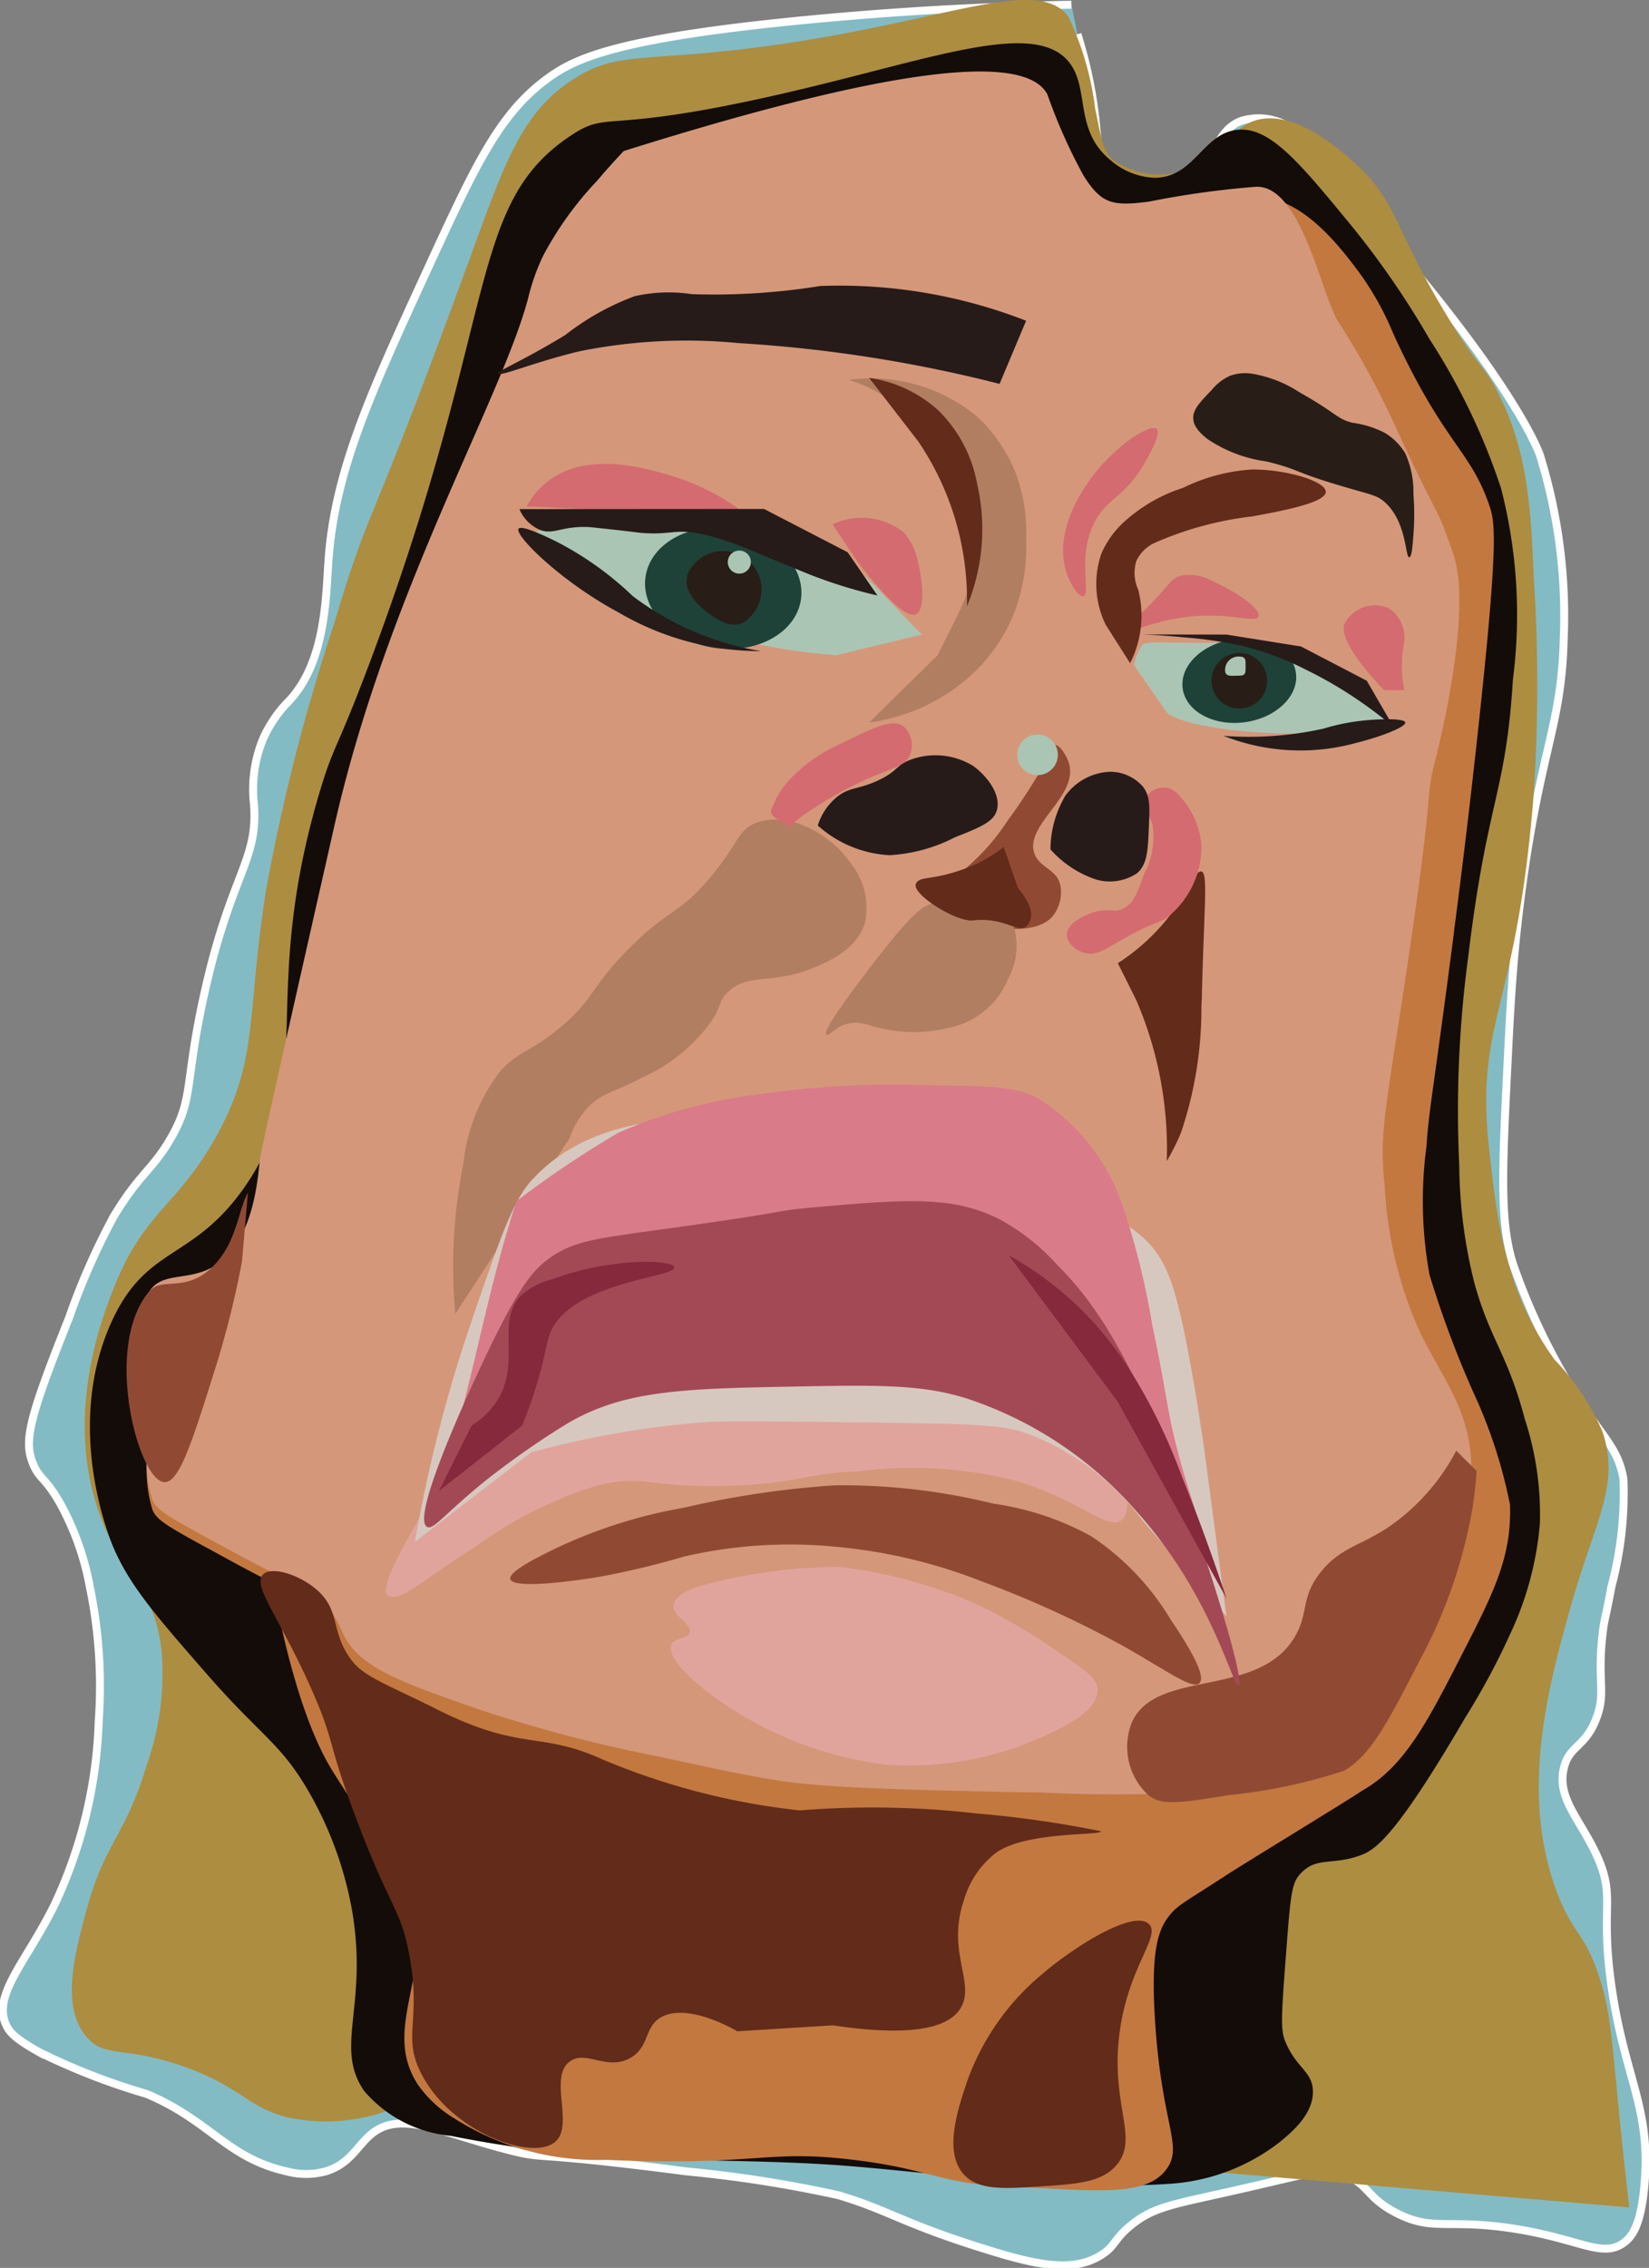
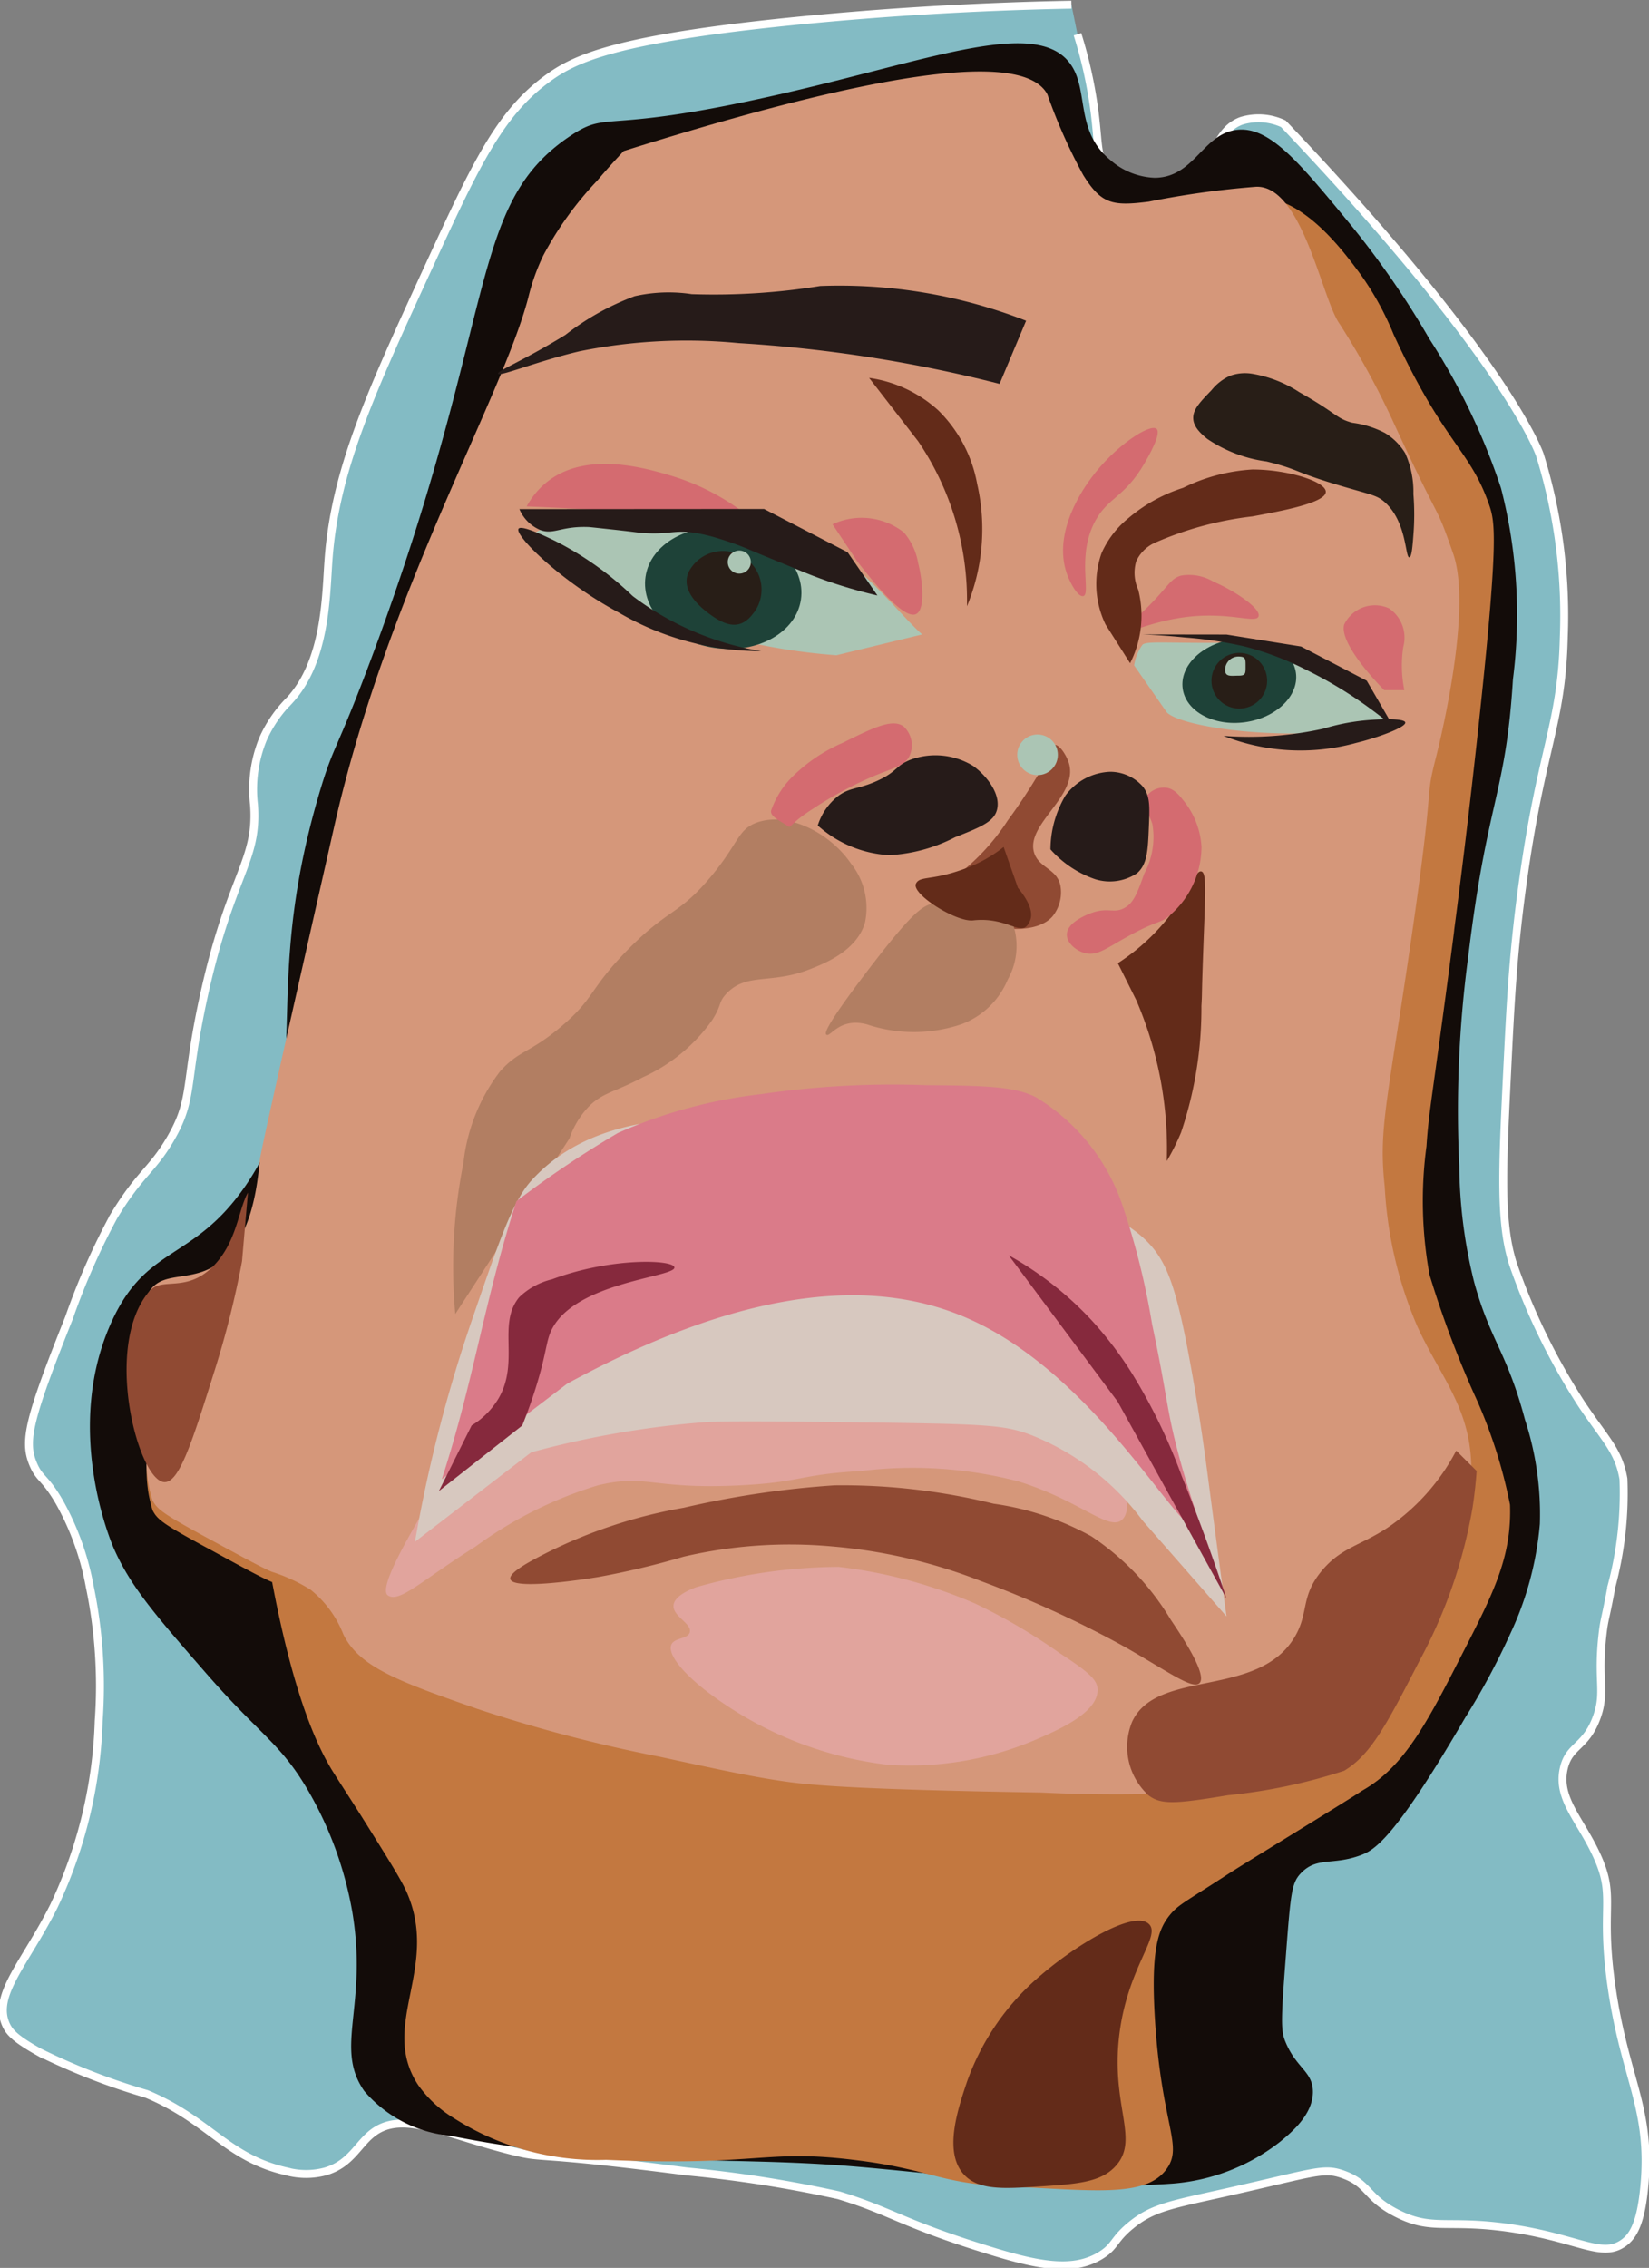
<svg xmlns="http://www.w3.org/2000/svg" width="61.73" height="84.863" viewBox="0 0 61.73 84.863">
  <rect x="0" y="0" width="61.73" height="84.863" fill="#808080" stroke="none" />
  <g id="maface" transform="translate(30.852 42.386)">
    <g id="Gruppe_8" data-name="Gruppe 8" transform="translate(-30.744 -42.386)">
      <path id="Pfad_1" data-name="Pfad 1" d="M40.5.593c-3.942.075-7.28.316-9.828.559-7.315.7-8.8,1.471-9.828,2.234-1.788,1.326-2.681,3.267-4.468,7.148-2.1,4.568-3.444,7.483-3.686,10.833-.1,1.34-.091,3.77-1.452,5.249a4.807,4.807,0,0,0-1,1.452A4.967,4.967,0,0,0,9.9,30.525c.157,2.143-.891,2.6-1.9,7.259-.7,3.234-.352,3.747-1.228,5.249-.687,1.177-1.149,1.289-2.122,2.9a26.2,26.2,0,0,0-1.675,3.8c-1.519,3.806-1.7,4.619-1.34,5.473.242.577.434.466,1,1.452a10.255,10.255,0,0,1,1.117,3.127,18.266,18.266,0,0,1,.335,5.026,17.389,17.389,0,0,1-1.675,6.924C1.351,73.86.094,75.073.626,76.2c.125.264.338.506,1.229,1.005a24.622,24.622,0,0,0,4.021,1.564c2.374.992,3,2.393,5.249,2.9a2.788,2.788,0,0,0,1.452,0c.956-.283,1.207-1.019,1.787-1.452,1.1-.821,2.615.031,5.138.67,1.382.35.572,0,6.589.782a46.934,46.934,0,0,1,5.7.894c1.921.581,2.376,1.047,5.473,2.01,1.919.6,3.286.9,4.356.223.535-.337.452-.576,1.117-1.117.81-.659,1.5-.764,3.574-1.229,3.3-.739,3.616-.934,4.356-.67.993.354.836.852,2.01,1.452,1.335.682,1.879.214,4.244.558,2.563.374,3.421,1.142,4.244.559.351-.249.651-.712.782-2.122.273-2.931-.733-4.018-1.229-7.483-.435-3.04.181-3.309-.558-4.914-.616-1.337-1.487-2.114-1.229-3.239.2-.876.816-.78,1.229-1.9.354-.961.02-1.356.223-3.127.069-.6.1-.509.335-1.787a13.5,13.5,0,0,0,.447-4.021c-.184-1.059-.669-1.458-1.564-2.792a24.1,24.1,0,0,1-2.569-5.249c-.488-1.528-.407-3.422-.223-7.148.129-2.628.217-4.4.559-6.924.714-5.273,1.487-6.068,1.564-9.381a20.267,20.267,0,0,0-.893-6.813s-1.139-3.5-9.605-12.4h0a2.193,2.193,0,0,0-1.564-.112c-.922.338-.872,1.287-1.787,1.9a2.8,2.8,0,0,1-3.239-.112c-.462-.478-.284-1-.559-2.681a16.748,16.748,0,0,0-.558-2.345" transform="translate(-0.5 -0.417)" fill="#83bbc4" stroke="#fff" stroke-width="0.296" />
-       <path id="Pfad_2" data-name="Pfad 2" d="M21.742,78.69a6.861,6.861,0,0,1-4.356.558c-1.558-.361-1.757-1.124-3.909-1.9-2.255-.811-2.982-.313-3.686-1.117-1-1.137-.444-3.167,0-4.8.679-2.5,1.445-2.732,2.234-5.361a10.233,10.233,0,0,0,.559-4.356c-.3-2.428-1.526-2.8-2.345-5.138-1.29-3.68.147-7.331.559-8.376,1.146-2.91,2.418-3.055,3.909-5.807,1.522-2.809,1.061-4.451,1.787-9.047a73.082,73.082,0,0,1,2.569-10.052C20.432,18.7,20.213,20.4,24.087,9.78,25.455,6.031,26.066,4.218,28,2.967c1.546-1,2.443-.675,6.254-1.117C41.563,1,45.317-1.016,46.536.622a11.258,11.258,0,0,1,1.005,3.462c.234,1.081.256,1.511.67,1.9a3.084,3.084,0,0,0,3.127.223c1.215-.522,1.24-1.363,2.122-1.675,1.557-.551,3.473,1.267,3.909,1.675,1.533,1.437,1.358,2.4,3.462,5.808,1.194,1.93,1.243,1.608,1.787,2.68,1.018,2.007,1.224,3.88,1.34,6.925a62.578,62.578,0,0,1,0,8.042c-.63,8.174-2.2,8.5-1.675,13.29.281,2.59.58,5.341,2.457,7.93a9.158,9.158,0,0,1,1.787,2.68c.687,2.065-.309,3.376-1.229,6.7-.782,2.828-1.9,6.864-.447,10.61.6,1.558,1.011,1.413,1.564,3.127.477,1.481.456,2.465.893,6.589.093.872.173,1.579.223,2.011" transform="translate(-6.649 0)" fill="#ad8d40" />
      <path id="Pfad_3" data-name="Pfad 3" d="M21.792,82.1c-1.137-1.628.145-3.159-.447-6.7a13.763,13.763,0,0,0-1.675-4.579c-1.037-1.762-1.753-2.011-3.8-4.356-1.891-2.169-2.837-3.254-3.462-4.691-.121-.277-1.857-4.431-.112-8.376,1.318-2.98,3.061-2.312,5.026-5.138,2.758-3.966.479-6.943,2.792-14.742.539-1.816.61-1.477,1.9-4.914C26.867,15.667,25.6,11.557,29.5,8.945c1.59-1.066,1.065.112,9.27-1.9,4.777-1.17,8.157-2.354,9.381-.893.819.976.188,2.552,1.564,3.686a2.662,2.662,0,0,0,1.675.67c1.464-.017,1.774-1.6,3.016-1.787s2.369,1.188,4.244,3.462a32.33,32.33,0,0,1,3.016,4.356,24.258,24.258,0,0,1,2.68,5.584,18.95,18.95,0,0,1,.447,7.148c-.273,4.371-.958,4.444-1.675,10.387a43.4,43.4,0,0,0-.335,7.818,18.6,18.6,0,0,0,.558,4.356c.594,2.17,1.234,2.63,1.9,5.138a11.389,11.389,0,0,1,.559,3.909,12.039,12.039,0,0,1-1.117,4.132A26.467,26.467,0,0,1,63,68.138c-2.645,4.532-3.389,4.945-3.909,5.138-1.05.389-1.635.046-2.234.67-.342.356-.384.712-.558,3.016-.2,2.6-.2,2.892,0,3.35.405.935.988,1.063,1.005,1.787.021.857-.774,1.526-1.229,1.9a7.468,7.468,0,0,1-4.021,1.564c-4.079.3-9.033-.422-12.285-.67-4.776-.364-8.819.072-14.742-1.117A4.856,4.856,0,0,1,21.792,82.1Z" transform="translate(-8.264 -3.855)" fill="#130c09" />
      <g id="Gruppe_6" data-name="Gruppe 6" transform="translate(5.359 3.07)">
        <g id="Gruppe_5" data-name="Gruppe 5">
          <g id="Gruppe_4" data-name="Gruppe 4" transform="translate(45.029 63.953)">
            <path id="Pfad_4" data-name="Pfad 4" d="M171.284,226.547a5.026,5.026,0,0,1-.466.226" transform="translate(-170.818 -226.547)" fill="#c37840" />
          </g>
          <path id="Pfad_5" data-name="Pfad 5" d="M69.673,63.611c.067,1.964-.626,3.315-1.79,5.585-1.3,2.543-2.157,4.207-3.721,5.1-.013.007-.033.02-.053.033-.606.406-4.087,2.523-4.939,3.068-1.644,1.072-1.91,1.172-2.23,1.564-.433.533-.719,1.291-.559,3.907.246,3.967,1.065,4.713.446,5.585-.779,1.111-2.8.8-5.917.672-2.623-.106-2.936-.659-5.811-1-3.315-.406-3.594.246-9.266,0a10,10,0,0,1-5.7-1.564A4.477,4.477,0,0,1,28.8,85.325c-1.484-2.25.839-4.4-.446-7.256-.22-.479-.706-1.251-1.677-2.8-.533-.839-.912-1.418-1-1.564-.679-1.045-1.558-3.035-2.343-7.2-.413-.173-1.059-.526-2.35-1.232-1.724-.932-1.944-1.1-2.124-1.451a4.91,4.91,0,0,1-.22-1.671c-.033-.586-.007-.819,0-2.01.007-.633,0-1.125,0-1.564-.013-2.143-.067-2.3.113-2.569.479-.732,1.4-.379,2.343-.9,1.5-.825,1.7-3.142,1.784-4.021.04-.326.959-4.387,2.8-12.508,1.984-8.766,6.284-16.009,7.262-19.77a7.989,7.989,0,0,1,.553-1.558,12.85,12.85,0,0,1,2.01-2.8c.413-.479.766-.859,1.005-1.118C47.853,9.787,51.654,9.9,52.359,11.231A20.564,20.564,0,0,0,53.7,14.247c.686,1.1,1.1,1.172,2.456,1a32.253,32.253,0,0,1,4.027-.559c1.737-.053,3.242,2,3.907,2.9a11.1,11.1,0,0,1,1.225,2.23c1.884,4.094,2.855,4.3,3.574,6.37.22.633.353,1.251-.333,7.708-.406,3.834-.819,7.043-.972,8.2,0,.033-.02.18-.033.286-.792,6.077-.912,6.423-1.005,7.815a15.376,15.376,0,0,0,.113,4.806,37.768,37.768,0,0,0,1.671,4.466A18.473,18.473,0,0,1,69.673,63.611Z" transform="translate(-18.613 -10.375)" fill="#c37840" />
        </g>
      </g>
      <path id="Pfad_6" data-name="Pfad 6" d="M65.762,42.944c1.188-7.877.682-6.42,1.117-8.153,0,0,1.443-5.485.67-7.706-.721-2.07-.351-.822-2.234-4.914A30.184,30.184,0,0,0,63.3,18.485c-.662-.9-1.39-5.189-3.127-5.138a33.583,33.583,0,0,0-4.021.558c-1.356.171-1.773.1-2.457-1a20.331,20.331,0,0,1-1.34-3.016c-.709-1.329-4.508-1.443-15.86,2.122-.241.256-.595.638-1,1.117a12.725,12.725,0,0,0-2.011,2.792,7.934,7.934,0,0,0-.558,1.564c-.975,3.758-5.274,11-7.26,19.768-1.839,8.121-2.758,12.182-2.792,12.509-.091.879-.288,3.194-1.787,4.021-.938.517-1.864.165-2.345.893-.179.271-.122.428-.112,2.569,0,.445,0,.932,0,1.564-.008,1.194-.031,1.428,0,2.01a4.873,4.873,0,0,0,.224,1.675c.177.348.4.515,2.122,1.452,1.292.7,1.938,1.054,2.345,1.229a6.315,6.315,0,0,1,1.452.67A4.027,4.027,0,0,1,26,67.515c.6,1.23,2.084,1.767,5.026,2.792a55.444,55.444,0,0,0,6.813,1.787c2.218.48,3.327.72,4.468.893.97.148,2.374.327,9.828.447a57.472,57.472,0,0,0,5.919-.018,11.1,11.1,0,0,1,1.34.018,7.682,7.682,0,0,0,4.021-1.34c1.164-.809,1.706-1.843,2.792-3.909A17.577,17.577,0,0,0,68,63.159a8.7,8.7,0,0,0,.223-2.01c-.07-2.146-1.144-3.261-2.01-5.138a15.249,15.249,0,0,1-1.229-5.249C64.769,48.779,65.017,47.88,65.762,42.944Z" transform="translate(-13.255 -6.359)" fill="#d5977a" />
      <path id="Pfad_7" data-name="Pfad 7" d="M91.909,92.707" transform="translate(-64.866 -65.28)" fill="none" />
-       <path id="Pfad_8" data-name="Pfad 8" d="M33.187,198.851c-.411.432.7,1.7,1.9,4.468.808,1.867.508,1.767,1.564,4.579,1.3,3.467,1.686,3.428,2.01,5.138.477,2.515-.268,3.053.447,4.467,1.121,2.219,4.173,3.31,5.026,2.569.721-.626-.275-2.439.559-3.016.6-.417,1.367.361,2.234-.112.768-.419.509-1.216,1.229-1.564,1.035-.5,2.792.558,2.792.558l3.574-.223c3.28.491,4.427-.017,4.8-.67.537-.934-.553-2.084.112-4.021a3.415,3.415,0,0,1,1.229-1.787c1.143-.781,3.886-.618,3.909-.782a40.237,40.237,0,0,0-4.691-.67,34.1,34.1,0,0,0-6.589-.112,26.211,26.211,0,0,1-7.371-1.9c-2.392-1.091-3.05-.281-6.254-1.9C37.93,203,37,202.686,36.537,202.09c-.845-1.079-.407-1.873-1.34-2.68C34.54,198.842,33.5,198.522,33.187,198.851Z" transform="translate(-23.455 -139.929)" fill="#632b19" />
      <path id="Pfad_9" data-name="Pfad 9" d="M121.171,252.428c.547.593,1.5.53,2.792.447,1.433-.093,2.345-.152,2.9-.782.879-.99-.177-2.2.112-4.8s1.6-3.79,1.117-4.244c-.574-.538-2.76.817-4.021,1.9a9.258,9.258,0,0,0-2.792,4.021C120.937,249.992,120.4,251.592,121.171,252.428Z" transform="translate(-85.193 -171.057)" fill="#632b19" />
      <path id="Pfad_10" data-name="Pfad 10" d="M20.692,150.845c-.366.641-.408,1.886-1.34,2.792-.992.964-1.878.351-2.345.893-1.762,2.045-.417,7.117.559,7.148.561.018,1.042-1.516,1.9-4.244a34.888,34.888,0,0,0,1.005-4.021" transform="translate(-11.519 -106.218)" fill="#904a33" />
      <path id="Pfad_11" data-name="Pfad 11" d="M122.321,94.223c-.094.019-.121.168-.212.4a8.721,8.721,0,0,1-.486.845c-.544.9-1.058,1.58-1.058,1.58a8.18,8.18,0,0,1-1.908,2.061c-.725.5-1.059.476-1.068.687-.033.7,3.629,2.017,4.655.839a1.435,1.435,0,0,0,.305-1.068c-.081-.71-.8-.715-.992-1.3-.347-1.075,1.663-2.123,1.3-3.358C122.761,94.592,122.488,94.19,122.321,94.223Z" transform="translate(-82.949 -66.347)" fill="#904a33" />
      <path id="Pfad_12" data-name="Pfad 12" d="M75.09,60.645a8.619,8.619,0,0,0-2.9-1.526c-.948-.283-3.175-.948-4.655.229a3.036,3.036,0,0,0-.763.916" transform="translate(-47.165 -41.315)" fill="#d46b70" />
      <path id="Pfad_13" data-name="Pfad 13" d="M105.481,65.786a2.558,2.558,0,0,1,2.671.305,2.37,2.37,0,0,1,.534,1.145c.157.614.283,1.733-.076,1.908-.219.107-.746-.076-2.213-1.984" transform="translate(-74.423 -46.167)" fill="#d46b70" />
      <path id="Pfad_14" data-name="Pfad 14" d="M147.378,74.246c.114-.287-.887-.961-1.679-1.3a1.782,1.782,0,0,0-1.221-.229c-.373.108-.452.349-1.068.992-.723.754-1.126.956-1.069,1.069.09.176,1.04-.389,2.519-.534C146.38,74.1,147.274,74.507,147.378,74.246Z" transform="translate(-100.375 -51.177)" fill="#d46b70" />
      <path id="Pfad_15" data-name="Pfad 15" d="M138.15,54.164c-.244-.216-1.572.648-2.442,1.832-.242.328-1.472,2-.916,3.587.145.412.431.878.611.839.31-.067-.261-1.514.458-2.824.483-.88,1.095-.872,1.832-2.137C137.838,55.21,138.346,54.338,138.15,54.164Z" transform="translate(-94.962 -38.116)" fill="#d46b70" />
      <path id="Pfad_16" data-name="Pfad 16" d="M171.855,76.659a1.279,1.279,0,0,0-1.679.611c-.2.766,1.5,2.45,1.5,2.45h.754a4.687,4.687,0,0,1-.041-1.611A1.325,1.325,0,0,0,171.855,76.659Z" transform="translate(-119.967 -53.896)" fill="#d46b70" />
      <path id="Pfad_17" data-name="Pfad 17" d="M64.7,191.368c-.072-.253.818-.71,1.374-.992a18.593,18.593,0,0,1,5.113-1.679,35.168,35.168,0,0,1,5.648-.839,23.641,23.641,0,0,1,5.953.687,10.622,10.622,0,0,1,3.663,1.221,9.776,9.776,0,0,1,2.976,3.129c.38.565,1.384,2.055,1.069,2.366-.258.254-1.215-.463-2.824-1.374a39.5,39.5,0,0,0-5.342-2.442,19.857,19.857,0,0,0-5.571-1.3,17.5,17.5,0,0,0-5.571.382,30.726,30.726,0,0,1-3.205.763C67.47,191.374,64.816,191.785,64.7,191.368Z" transform="translate(-45.703 -132.278)" fill="#904a33" />
      <path id="Pfad_18" data-name="Pfad 18" d="M85.1,199.636c-.024.4.69.672.61.992-.064.259-.562.2-.687.458-.14.285.23.887,1.221,1.679a13.837,13.837,0,0,0,6.869,2.824,12.018,12.018,0,0,0,5.495-.916c.881-.378,2.4-1.03,2.366-1.908-.015-.355-.309-.632-1.45-1.374a21.2,21.2,0,0,0-3.129-1.832,18.163,18.163,0,0,0-5.113-1.374,19.889,19.889,0,0,0-5.342.763C85.613,199.074,85.115,199.307,85.1,199.636Z" transform="translate(-59.995 -139.554)" fill="#e1a49d" />
      <path id="Pfad_19" data-name="Pfad 19" d="M49.05,182.868c.433.29,1.271-.569,3.281-1.832a15.31,15.31,0,0,1,4.579-2.289c1.832-.442,2.019.169,5.342,0,2.291-.117,2.178-.406,4.5-.534a15.724,15.724,0,0,1,5.876.382c2.291.7,3.393,1.871,3.892,1.45.466-.393.086-1.872-.534-2.824-2.248-3.449-9.216-2.368-18.087-.992-4.448.69-5.64.038-6.836,2.287C50.515,179.553,48.571,182.546,49.05,182.868Z" transform="translate(-34.634 -123.168)" fill="#e1a49d" />
      <path id="Pfad_20" data-name="Pfad 20" d="M155.074,183.482a7.894,7.894,0,0,1-2.595,2.9c-1.017.662-1.724.735-2.442,1.6-.8.968-.472,1.541-.992,2.442-1.357,2.35-5.183,1.2-6.105,3.205a2.461,2.461,0,0,0,.611,2.747c.465.361,1.01.327,2.976,0a20.5,20.5,0,0,0,4.35-.916c1.01-.6,1.614-1.773,2.824-4.121a18.611,18.611,0,0,0,1.984-5.724c.086-.56.129-1.034.153-1.374" transform="translate(-100.668 -129.2)" fill="#904a33" />
-       <path id="Pfad_21" data-name="Pfad 21" d="M108.292,60.756a7.1,7.1,0,0,0,4.045-1.984,6.543,6.543,0,0,0,1.3-1.908,6.9,6.9,0,0,0,.534-2.976,6.329,6.329,0,0,0-.382-2.442,5.833,5.833,0,0,0-1.45-2.137,6.218,6.218,0,0,0-4.808-1.374,5.513,5.513,0,0,1,2.748,1.908,8.191,8.191,0,0,1,1.374,3.095c.687,2.65.687,2.324-.8,5.3" transform="translate(-75.865 -33.719)" fill="#b27e62" />
      <path id="Pfad_22" data-name="Pfad 22" d="M57.56,122.158a19.8,19.8,0,0,1,.305-5.647,6.845,6.845,0,0,1,1.374-3.434c.719-.8,1.1-.671,2.29-1.679,1.25-1.059,1.045-1.388,2.442-2.824,1.546-1.588,1.927-1.319,3.129-2.747,1.078-1.282,1.024-1.8,1.755-2.061,1.17-.418,2.74.4,3.51,1.526A2.667,2.667,0,0,1,72.9,107.5c-.3,1.075-1.54,1.55-2.061,1.755-1.467.579-2.369.114-3.129.916-.308.325-.157.4-.534.992a6.4,6.4,0,0,1-2.595,2.137c-1.113.593-1.574.57-2.137,1.221a3.275,3.275,0,0,0-.61,1.068" transform="translate(-40.625 -72.989)" fill="#b27e62" />
      <path id="Pfad_23" data-name="Pfad 23" d="M104.652,118.665c-.055-.055-.069-.272,1.526-2.366,1.636-2.146,2-2.374,2.366-2.518.916-.359,2.364-.391,2.976.458a2.556,2.556,0,0,1-.076,2.366,3.011,3.011,0,0,1-1.755,1.679,5.545,5.545,0,0,1-3.511,0C105.131,118,104.792,118.8,104.652,118.665Z" transform="translate(-73.827 -79.951)" fill="#b27e62" />
      <path id="Pfad_24" data-name="Pfad 24" d="M139.175,65.2a3.474,3.474,0,0,1-.152-2.671,3.513,3.513,0,0,1,.992-1.3,5.962,5.962,0,0,1,2.061-1.145,6.762,6.762,0,0,1,2.595-.687c1.324,0,2.758.454,2.747.839-.012.411-1.67.717-2.747.916a12.712,12.712,0,0,0-3.663.992,1.4,1.4,0,0,0-.687.687,1.534,1.534,0,0,0,.076,1.068,3.92,3.92,0,0,1-.305,2.747" transform="translate(-97.895 -41.829)" fill="#632b19" />
      <path id="Pfad_25" data-name="Pfad 25" d="M110.109,47.794a4.85,4.85,0,0,1,2.595,1.221,5.152,5.152,0,0,1,1.45,2.747,7.561,7.561,0,0,1-.382,4.579,10.583,10.583,0,0,0-1.832-6.182" transform="translate(-77.682 -33.654)" fill="#632b19" />
      <path id="Pfad_26" data-name="Pfad 26" d="M141.58,113.648a7.838,7.838,0,0,0,1.984-1.832c.688-.906.934-1.658,1.145-1.6.195.051.15.738.076,2.747-.078,2.13-.041,1.694-.076,2.29a14.524,14.524,0,0,1-.763,4.731,8.628,8.628,0,0,1-.534,1.069,14.051,14.051,0,0,0-1.145-6.029" transform="translate(-99.842 -77.606)" fill="#632b19" />
      <path id="Pfad_27" data-name="Pfad 27" d="M119.29,107.126c-.036.029-.09.071-.156.12a5.242,5.242,0,0,1-1.371.719c-1.192.429-1.612.236-1.755.534-.183.381,1.5,1.444,2.137,1.374,1.374-.153,1.847.73,2.137,0,.073-.183.1-.544-.458-1.221" transform="translate(-81.827 -75.433)" fill="#632b19" />
      <path id="Pfad_28" data-name="Pfad 28" d="M97.707,94.754a3.316,3.316,0,0,1,.839-1.3,6.132,6.132,0,0,1,1.832-1.221c1.153-.57,1.873-.926,2.29-.611a.964.964,0,0,1,.229,1.068c-.162.387-.561.461-1.3.763a14.325,14.325,0,0,0-2.29,1.221c-1.02.644-.817.791-1.02.644C98.1,95.186,97.631,94.981,97.707,94.754Z" transform="translate(-68.944 -64.435)" fill="#d46b70" />
      <path id="Pfad_29" data-name="Pfad 29" d="M138.87,99.626a.8.8,0,0,0-.839.458c-.1.291.171.448.305.916a2.9,2.9,0,0,1-.305,1.832c-.267.741-.4,1.111-.763,1.3-.38.195-.574-.027-1.145.153-.043.014-1,.324-.992.84,0,.309.348.606.687.687.4.1.721-.126,1.3-.458,1.5-.865,1.451-.582,1.908-.992a3.4,3.4,0,0,0,1.145-2.518,3.017,3.017,0,0,0-.687-1.756C139.225,99.749,139.043,99.652,138.87,99.626Z" transform="translate(-95.301 -70.147)" fill="#d46b70" />
      <circle id="Ellipse_1" data-name="Ellipse 1" cx="0.76" cy="0.76" r="0.76" transform="translate(37.972 27.484)" fill="#abc5b4" />
      <path id="Pfad_30" data-name="Pfad 30" d="M83.026,160.1c-.278-2.053-.505-3.767-.67-5.026-.113-.863-.314-2.4-.67-4.356-.537-2.955-.888-3.913-1.675-4.691a4.8,4.8,0,0,0-1.9-1.117c-6.869-2.358-16.882-5.8-21.109-1.117-.7.77-1.208,2.263-2.234,5.249a53.606,53.606,0,0,0-2.122,8.265L57,153.959a34.9,34.9,0,0,1,6.366-1.117c.82-.066,2.606-.045,6.143,0,4.542.057,5.189.1,6.143.447a9.627,9.627,0,0,1,4.244,3.239Z" transform="translate(-37.22 -99.615)" fill="#d7c8bf" />
      <path id="Pfad_31" data-name="Pfad 31" d="M56.045,151.979c1.228-3.8,1.564-6.6,2.792-10.4a37.918,37.918,0,0,1,3.8-2.554A18.407,18.407,0,0,1,68,137.572a33.9,33.9,0,0,1,6.143-.335c2.2.019,3.315.037,4.132.447a7.55,7.55,0,0,1,3.239,4.021,27.966,27.966,0,0,1,1.117,4.468c.6,2.831.523,3.125,1,4.914.52,1.932.865,2.547.67,2.681-.605.414-3.7-5.687-8.6-7.818-2.984-1.3-7.606-1.545-14.966,2.457" transform="translate(-39.612 -96.631)" fill="#da7b89" />
-       <path id="Pfad_32" data-name="Pfad 32" d="M53.9,164.117c-.693-.391,2.106-6.206,2.345-6.7,1.169-2.413,1.677-2.953,2.234-3.351.928-.662,1.72-.735,4.468-1.117,4.768-.662,3.889-.651,5.361-.782,3.505-.312,5.293-.45,7.036.447a8.006,8.006,0,0,1,2.122,1.675c1.363,1.362,3.034,3.54,5.361,10.387.935,2.751,1.647,5.289,1.452,5.361-.224.082-.985-3.346-3.8-6.478a14.408,14.408,0,0,0-6.366-4.244c-1.706-.538-3.334-.508-6.59-.447-4.115.077-6.367.145-8.488,1.452a31.3,31.3,0,0,0-3.016,2.122C54.554,163.636,54.13,164.25,53.9,164.117Z" transform="translate(-38.021 -106.982)" fill="#a34956" />
      <g id="Gruppe_7" data-name="Gruppe 7" transform="translate(16.321 46.972)">
        <path id="Pfad_33" data-name="Pfad 33" d="M55.667,168.167l1.027-2.055.2-.4a2.973,2.973,0,0,0,1-1c.812-1.382-.054-2.791.782-3.8a2.657,2.657,0,0,1,1.229-.67c2.214-.826,4.537-.738,4.579-.447.056.388-4.025.546-4.691,2.569-.122.37-.172.932-.558,2.122-.171.527-.335.952-.447,1.228Z" transform="translate(-55.667 -159.344)" fill="#86293d" />
        <path id="Pfad_34" data-name="Pfad 34" d="M127.773,158.773a12.55,12.55,0,0,1,3.127,2.457,13.567,13.567,0,0,1,1.536,2.041,21.15,21.15,0,0,1,1.815,3.766c.474,1.177,1.062,2.723,1.675,4.579l-4.077-7.371Z" transform="translate(-106.441 -158.773)" fill="#86293d" />
      </g>
      <path id="Pfad_35" data-name="Pfad 35" d="M68.829,172.351" transform="translate(-48.614 -121.362)" fill="#86293d" />
      <path id="Pfad_36" data-name="Pfad 36" d="M82.207,69.484c-1.334-1.21-2.919-3.707-6.029-4.107-4.546-.584-6.029-.584-8.264.2-1.21.423,2.242,2.532,5.475,3.546A22.488,22.488,0,0,0,79,70.262" transform="translate(-47.796 -45.743)" fill="#abc5b4" />
      <path id="Pfad_37" data-name="Pfad 37" d="M143.644,82.123a1.771,1.771,0,0,1,.305-.763c.121-.168.964-.057,3.153-.088,1.083-.015,2.23.391,4.174,1.4,1.168.607,1.713.663,1.729,1.465.023,1.177-.973.485-3.012.528-2.478.052-4.732-.374-5.128-.789" transform="translate(-101.296 -57.223)" fill="#abc5b4" />
      <ellipse id="Ellipse_2" data-name="Ellipse 2" cx="2.259" cy="2.94" rx="2.259" ry="2.94" transform="translate(23.73 23.817) rotate(-81.669)" fill="#1e4238" />
      <ellipse id="Ellipse_3" data-name="Ellipse 3" cx="2.139" cy="1.565" rx="2.139" ry="1.565" transform="matrix(0.991, -0.137, 0.137, 0.991, 43.951, 24.215)" fill="#1e4238" />
      <path id="Pfad_38" data-name="Pfad 38" d="M103.612,98.147a2.252,2.252,0,0,1,.782-1.117c.444-.32.741-.233,1.452-.558.759-.348.675-.563,1.229-.782a2.7,2.7,0,0,1,2.345.223c.477.336,1.078,1.054.893,1.675-.126.423-.607.623-1.564,1a6.044,6.044,0,0,1-2.457.67A4.358,4.358,0,0,1,103.612,98.147Z" transform="translate(-73.107 -67.258)" fill="#261b19" />
      <path id="Pfad_39" data-name="Pfad 39" d="M135.292,97.614a2.176,2.176,0,0,0-1.675.893,3.984,3.984,0,0,0-.559,2.011h0a3.956,3.956,0,0,0,1.675,1.117,1.836,1.836,0,0,0,1.564-.223c.389-.339.409-.846.447-1.787.029-.729.044-1.1-.223-1.452A1.634,1.634,0,0,0,135.292,97.614Z" transform="translate(-93.842 -68.735)" fill="#261b19" />
      <path id="Pfad_40" data-name="Pfad 40" d="M65.86,64.394a1.468,1.468,0,0,0,.782.782c.506.185.775-.148,1.787-.112.067,0,.369.036.972.1.944.105.846.105,1.038.12,1.033.079,1.187-.127,2.011,0a6.513,6.513,0,0,1,.93.23,10.867,10.867,0,0,1,1.192.44c.622.262,1.248.512,1.871.772a17.964,17.964,0,0,0,2.82.9l-1.117-1.619-3.127-1.619Z" transform="translate(-46.524 -45.343)" fill="#261b19" />
      <path id="Pfad_41" data-name="Pfad 41" d="M144.761,80.249c.387.016.925.047,1.564.112a14.971,14.971,0,0,1,2.234.335,11.2,11.2,0,0,1,2.345.893,15.639,15.639,0,0,1,2.234,1.34c.418.3.757.572,1.005.782l-1.005-1.731L150.68,80.7l-2.792-.447Z" transform="translate(-102.082 -56.508)" fill="#261b19" />
      <path id="Pfad_42" data-name="Pfad 42" d="M154.954,93.085" transform="translate(-109.26 -65.546)" fill="#261b19" />
      <path id="Pfad_43" data-name="Pfad 43" d="M154.954,91.6a12.866,12.866,0,0,0,3.751-.272,7.862,7.862,0,0,1,1.527-.305c.567-.056,1.5-.085,1.526.076.033.177-1.01.563-1.832.763A7.841,7.841,0,0,1,154.954,91.6Z" transform="translate(-109.26 -64.065)" fill="#261b19" />
      <path id="Pfad_44" data-name="Pfad 44" d="M74.8,71.384a10.929,10.929,0,0,1-4.808-2.061,12.12,12.12,0,0,0-2.9-2.061c-.338-.164-1.269-.615-1.374-.458-.162.242,1.594,1.98,3.74,3.129A10.515,10.515,0,0,0,74.8,71.384Z" transform="translate(-46.414 -47.018)" fill="#261b19" />
      <path id="Pfad_45" data-name="Pfad 45" d="M82.923,37.41a19.218,19.218,0,0,0-7.708-1.3,24.939,24.939,0,0,1-4.808.305,5.791,5.791,0,0,0-2.137.076,9.688,9.688,0,0,0-2.595,1.45c-1.608.984-2.561,1.348-2.519,1.45.051.125,1.465-.466,3.053-.839a20.185,20.185,0,0,1,5.953-.305,52.1,52.1,0,0,1,9.768,1.526" transform="translate(-44.619 -25.408)" fill="#261b19" />
      <path id="Pfad_46" data-name="Pfad 46" d="M151.123,48.908c-.017-.339.244-.609.687-1.069a1.888,1.888,0,0,1,.687-.534,1.642,1.642,0,0,1,.84-.076,4.624,4.624,0,0,1,1.755.687c1.464.828,1.366.976,1.984,1.145a3.652,3.652,0,0,1,1.221.381,2.252,2.252,0,0,1,.763.763,3.534,3.534,0,0,1,.305,1.526,9.717,9.717,0,0,1,0,1.526c-.031.413-.063.831-.153.84-.16.014-.085-1.315-.916-2.061-.272-.244-.471-.273-1.374-.534-2.137-.618-1.73-.664-3.053-.992a5.176,5.176,0,0,1-2.213-.84C151.242,49.347,151.133,49.109,151.123,48.908Z" transform="translate(-106.562 -33.242)" fill="#281e17" />
      <path id="Pfad_47" data-name="Pfad 47" d="M89.523,72.051c-.467.645-.988.532-1.633.064s-1.17-1.113-.7-1.758a1.443,1.443,0,1,1,2.336,1.694Z" transform="translate(-61.415 -49.123)" fill="#281e17" />
      <circle id="Ellipse_4" data-name="Ellipse 4" cx="1.042" cy="1.042" r="1.042" transform="translate(45.243 24.431)" fill="#281e17" />
      <ellipse id="Ellipse_5" data-name="Ellipse 5" cx="0.432" cy="0.432" rx="0.432" ry="0.432" transform="translate(27.136 20.601)" fill="#abc5b4" />
      <path id="Pfad_48" data-name="Pfad 48" d="M155.929,83.408c0,.274.007.354-.267.354s-.5.058-.5-.216a.5.5,0,0,1,.5-.5C155.936,83.049,155.929,83.134,155.929,83.408Z" transform="translate(-109.409 -58.479)" fill="#abc5b4" />
    </g>
  </g>
</svg>